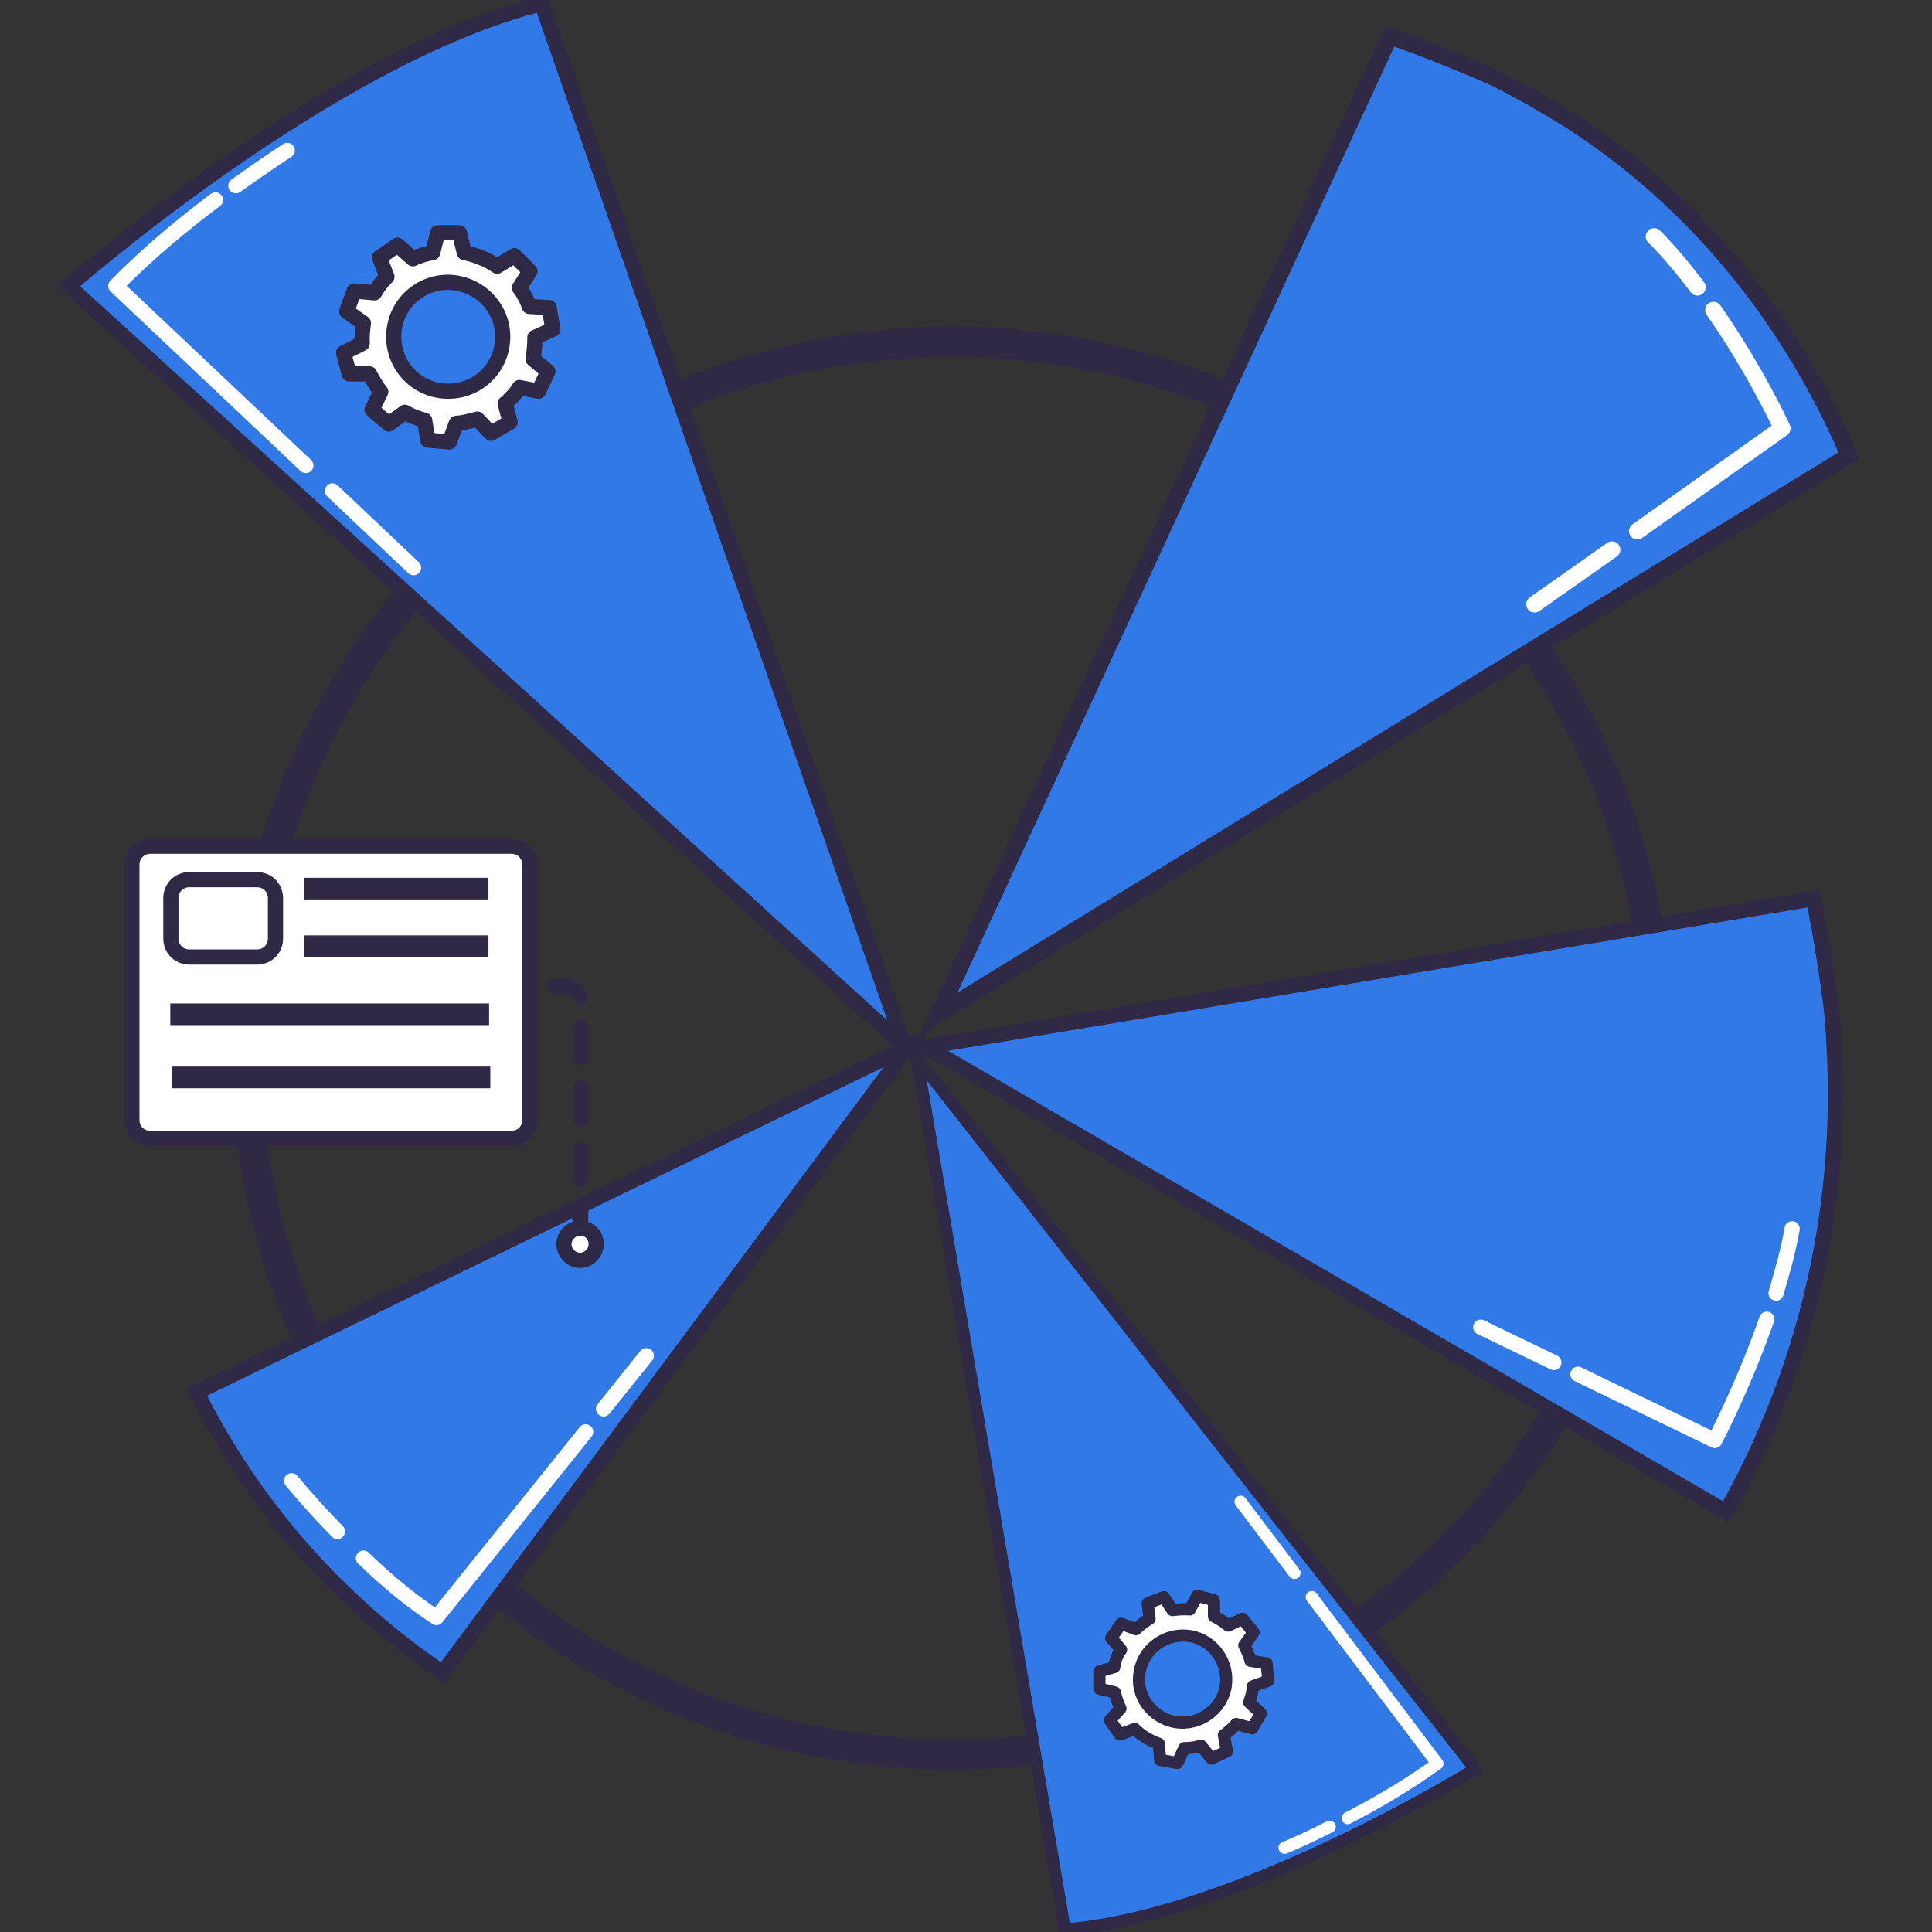
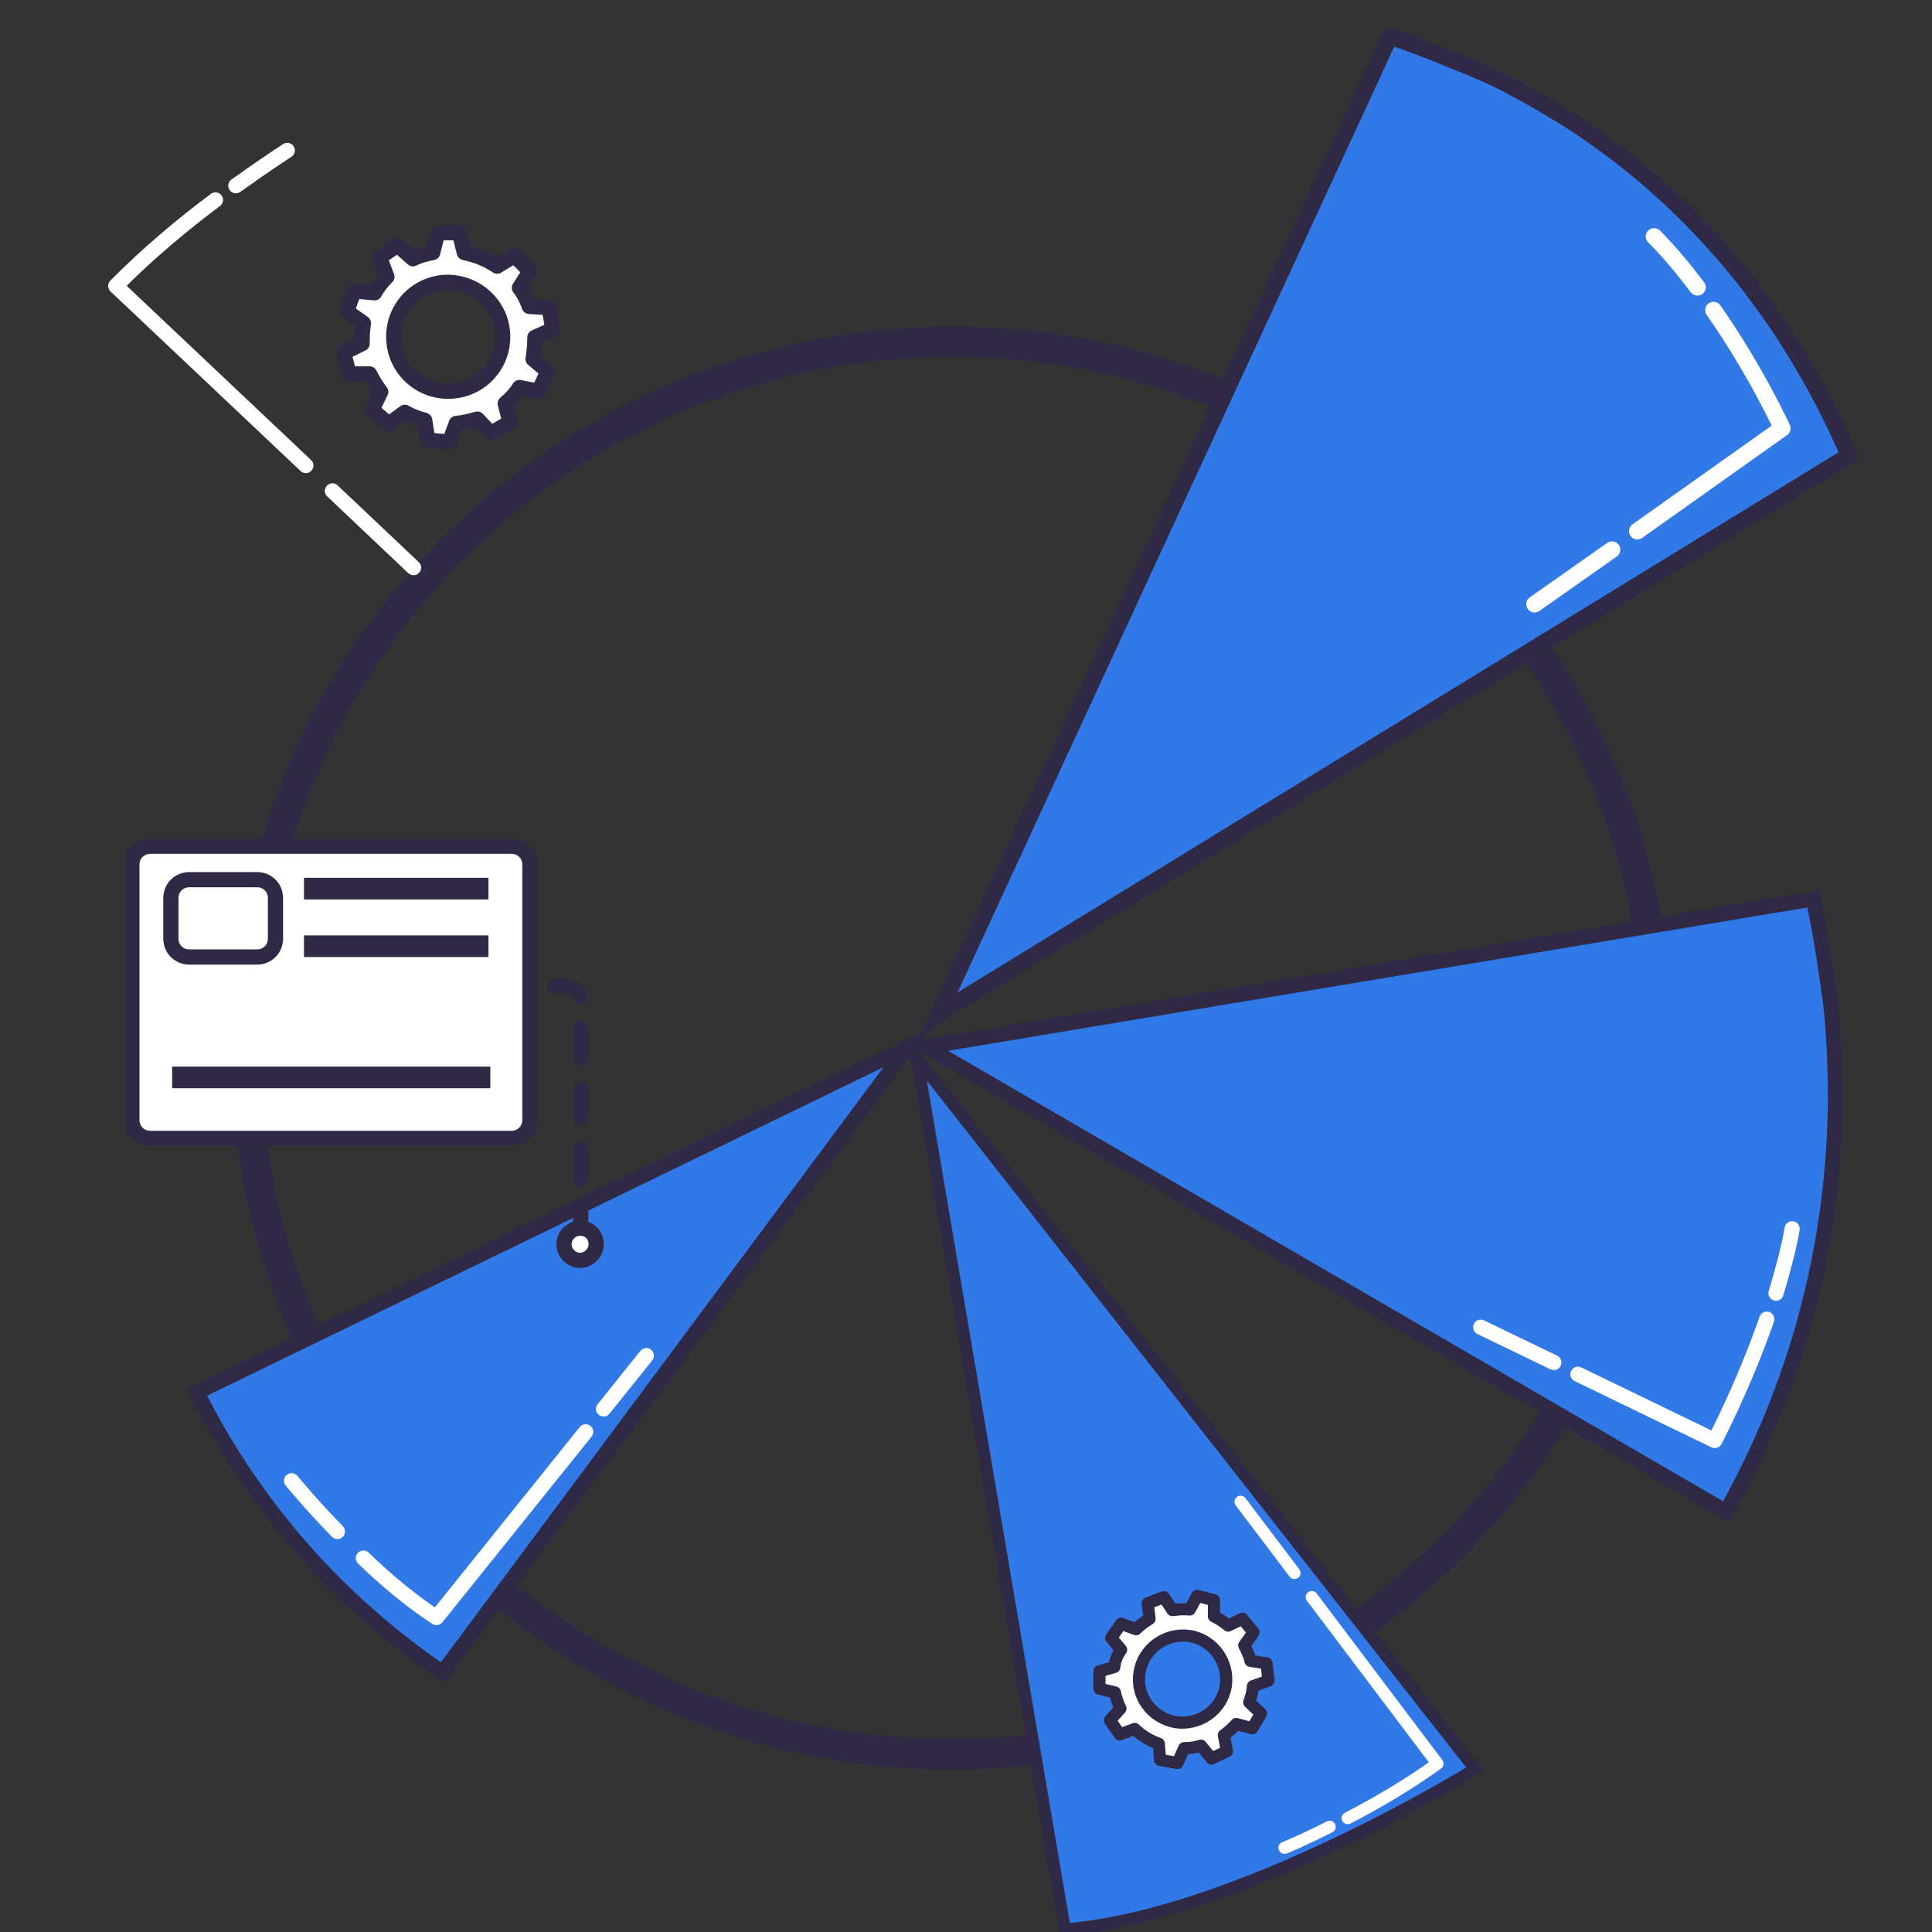
<svg xmlns="http://www.w3.org/2000/svg" width="120" height="120" viewBox="0 0 120 120" fill="none">
  <rect x="0" y="0" width="120" height="120" fill="#333333" stroke="none" />
  <g id="Frame" clip-path="url(#clip0_2313_33069)">
    <g id="Group">
      <path id="Vector" d="M59.136 108.966C83.365 108.966 103.007 89.324 103.007 65.095C103.007 40.866 83.365 21.225 59.136 21.225C34.907 21.225 15.266 40.866 15.266 65.095C15.266 89.324 34.907 108.966 59.136 108.966Z" stroke="#302945" stroke-width="1.888" stroke-miterlimit="10" stroke-linecap="round" stroke-linejoin="round" />
      <g id="Stats_1_">
        <g id="Group_2">
          <g id="Group_3">
            <path id="Vector_2" d="M56.407 65.018L27.493 103.89C21.033 99.507 15.727 93.508 12.229 86.472L56.407 65.018Z" fill="#3079E6" stroke="#302945" stroke-width="0.944" stroke-miterlimit="10" />
          </g>
          <path id="Vector_3" d="M37.49 87.51L40.143 84.203" stroke="white" stroke-width="0.944" stroke-miterlimit="10" stroke-linecap="round" stroke-linejoin="round" />
          <path id="Vector_4" d="M22.572 96.777C23.956 98.123 25.571 99.469 27.109 100.468L36.376 88.934" stroke="white" stroke-width="0.944" stroke-miterlimit="10" stroke-linecap="round" stroke-linejoin="round" />
          <path id="Vector_5" d="M18.111 91.971C18.111 91.971 19.265 93.393 20.957 95.124" stroke="white" stroke-width="0.944" stroke-miterlimit="10" stroke-linecap="round" stroke-linejoin="round" />
        </g>
        <g id="Group_4">
          <g id="Group_5">
            <path id="Vector_6" d="M114.003 67.94C114.003 77.36 111.543 86.203 107.198 93.893L57.522 65.017L112.619 55.828C113.081 57.712 113.619 61.672 113.619 61.672C113.926 63.556 114.003 66.863 114.003 67.94Z" fill="#3079E6" stroke="#302945" stroke-width="0.944" stroke-miterlimit="10" />
          </g>
          <path id="Vector_7" d="M110.312 80.321C110.697 79.014 111.081 77.668 111.312 76.322" stroke="white" stroke-width="0.944" stroke-miterlimit="10" stroke-linecap="round" stroke-linejoin="round" />
          <path id="Vector_8" d="M98.01 85.358L106.507 89.472C106.507 89.472 108.276 86.126 109.737 81.936" stroke="white" stroke-width="0.944" stroke-miterlimit="10" stroke-linecap="round" stroke-linejoin="round" />
          <path id="Vector_9" d="M91.973 82.436L96.51 84.627" stroke="white" stroke-width="0.944" stroke-miterlimit="10" stroke-linecap="round" stroke-linejoin="round" />
        </g>
        <g id="Group_6">
          <g id="Group_7">
            <path id="Vector_10" d="M97.43 7.42C105.351 12.495 111.195 19.8 114.848 28.298L58.289 62.979L86.319 2.268C88.203 2.844 91.894 4.421 91.894 4.421C93.701 5.151 96.508 6.843 97.43 7.42Z" fill="#3079E6" stroke="#302945" stroke-width="1.035" stroke-miterlimit="10" />
          </g>
          <path id="Vector_11" d="M105.43 17.84C104.584 16.725 103.7 15.649 102.738 14.688" stroke="white" stroke-width="1.035" stroke-miterlimit="10" stroke-linecap="round" stroke-linejoin="round" />
          <path id="Vector_12" d="M101.699 32.988L110.696 26.605C110.696 26.605 109.043 22.991 106.428 19.262" stroke="white" stroke-width="1.035" stroke-miterlimit="10" stroke-linecap="round" stroke-linejoin="round" />
          <path id="Vector_13" d="M95.316 37.526L100.123 34.143" stroke="white" stroke-width="1.035" stroke-miterlimit="10" stroke-linecap="round" stroke-linejoin="round" />
        </g>
        <g id="Group_8">
          <g id="Group_9">
-             <path id="Vector_14" d="M33.645 0.23C20.495 3.499 4.27 17.763 4.27 17.763L4.423 17.917L56.176 64.979L33.645 0.23Z" fill="#3079E6" stroke="#302945" stroke-width="0.944" stroke-miterlimit="10" />
-           </g>
+             </g>
          <path id="Vector_15" d="M20.648 30.49L25.685 35.258" stroke="white" stroke-width="0.944" stroke-miterlimit="10" stroke-linecap="round" stroke-linejoin="round" />
          <path id="Vector_16" d="M13.382 12.418C11.421 13.879 9.152 15.763 7.191 17.762L18.995 28.913" stroke="white" stroke-width="0.944" stroke-miterlimit="10" stroke-linecap="round" stroke-linejoin="round" />
          <path id="Vector_17" d="M17.842 9.344C17.842 9.344 16.534 10.19 14.65 11.535" stroke="white" stroke-width="0.944" stroke-miterlimit="10" stroke-linecap="round" stroke-linejoin="round" />
          <path id="Vector_18" d="M33.223 20.955L34.338 20.455L34.107 19.109L32.877 19.032C32.723 18.61 32.531 18.225 32.261 17.879L32.915 16.841L31.954 15.88L30.877 16.533C30.262 16.11 29.57 15.841 28.839 15.687L28.532 14.457H27.186L26.878 15.687C26.456 15.764 26.033 15.88 25.648 16.072L24.687 15.226L23.572 15.995L24.033 17.187C23.726 17.494 23.456 17.841 23.264 18.187L21.995 18.071L21.534 19.34L22.572 20.071C22.534 20.378 22.495 20.686 22.495 20.955C22.495 21.07 22.495 21.224 22.495 21.339L21.342 21.916L21.688 23.224H22.957C23.149 23.608 23.38 23.992 23.649 24.338L23.11 25.453L24.149 26.338L25.148 25.607C25.533 25.838 25.956 25.992 26.379 26.107L26.571 27.337L27.917 27.453L28.34 26.299C28.801 26.261 29.224 26.146 29.647 26.03L30.493 26.915L31.685 26.223L31.377 25.069C31.723 24.761 32.031 24.454 32.261 24.069L33.453 24.3L34.03 23.07L33.107 22.301C33.184 21.839 33.223 21.378 33.223 20.955ZM31.223 20.916C31.223 22.8 29.724 24.3 27.84 24.3C25.956 24.3 24.456 22.8 24.456 20.916C24.456 19.032 25.956 17.533 27.84 17.533C29.724 17.571 31.223 19.071 31.223 20.916Z" fill="white" stroke="#302945" stroke-width="0.944" stroke-miterlimit="10" stroke-linecap="round" stroke-linejoin="round" />
        </g>
        <g id="Group_10">
          <g id="Group_11">
            <path id="Vector_19" d="M66.135 119.845C76.939 119 91.626 109.887 91.626 109.887L91.511 109.733L56.945 65.709L66.135 119.845Z" fill="#3079E6" stroke="#302945" stroke-width="0.755" stroke-miterlimit="10" />
          </g>
          <path id="Vector_20" d="M80.4 97.699L77.055 93.277" stroke="white" stroke-width="0.755" stroke-miterlimit="10" stroke-linecap="round" stroke-linejoin="round" />
          <path id="Vector_21" d="M83.707 112.926C85.437 112.041 87.475 110.849 89.282 109.542L81.477 99.199" stroke="white" stroke-width="0.755" stroke-miterlimit="10" stroke-linecap="round" stroke-linejoin="round" />
          <path id="Vector_22" d="M79.783 114.77C79.783 114.77 80.937 114.309 82.59 113.463" stroke="white" stroke-width="0.755" stroke-miterlimit="10" stroke-linecap="round" stroke-linejoin="round" />
          <path id="Vector_23" d="M69.21 103.543L68.287 103.812V104.888L69.248 105.119C69.325 105.465 69.441 105.811 69.594 106.119L68.941 106.849L69.556 107.734L70.479 107.388C70.902 107.811 71.44 108.118 71.978 108.31L72.055 109.31L73.132 109.502L73.555 108.58C73.901 108.58 74.247 108.541 74.593 108.426L75.246 109.233L76.208 108.772L76.015 107.772C76.284 107.58 76.554 107.349 76.784 107.08L77.784 107.349L78.322 106.426L77.592 105.734C77.669 105.504 77.746 105.273 77.784 105.042C77.784 104.927 77.823 104.85 77.823 104.735L78.784 104.389L78.668 103.312L77.669 103.158C77.592 102.812 77.438 102.505 77.284 102.197L77.861 101.39L77.169 100.544L76.284 100.967C76.015 100.736 75.708 100.544 75.4 100.39V99.39L74.362 99.121L73.901 99.967C73.555 99.928 73.17 99.967 72.824 100.005L72.286 99.198L71.286 99.582L71.401 100.544C71.094 100.736 70.825 100.928 70.556 101.197L69.633 100.851L69.018 101.736L69.633 102.466C69.364 102.851 69.248 103.197 69.21 103.543ZM70.786 103.85C71.017 102.389 72.44 101.39 73.901 101.62C75.362 101.851 76.361 103.274 76.131 104.735C75.9 106.196 74.477 107.195 73.016 106.965C71.517 106.696 70.517 105.311 70.786 103.85Z" fill="white" stroke="#302945" stroke-width="0.755" stroke-miterlimit="10" stroke-linecap="round" stroke-linejoin="round" />
        </g>
      </g>
      <g id="Group_12">
        <path id="Vector_24" d="M36.068 77.053V62.211C36.068 61.673 35.645 61.25 35.106 61.25H32.953" stroke="#302945" stroke-width="0.944" stroke-miterlimit="10" stroke-linecap="round" stroke-linejoin="round" stroke-dasharray="1.89 1.89" />
        <g id="Group_13">
          <path id="Vector_25" d="M31.761 70.709H9.345C8.691 70.709 8.191 70.209 8.191 69.555V53.714C8.191 53.06 8.691 52.56 9.345 52.56H31.761C32.414 52.56 32.914 53.06 32.914 53.714V69.555C32.914 70.209 32.414 70.709 31.761 70.709Z" fill="white" stroke="#302945" stroke-width="0.944" stroke-miterlimit="10" stroke-linecap="round" stroke-linejoin="round" />
          <path id="Vector_26" d="M15.958 59.443H11.767C11.113 59.443 10.613 58.943 10.613 58.289V55.79C10.613 55.137 11.113 54.637 11.767 54.637H15.958C16.611 54.637 17.111 55.137 17.111 55.79V58.289C17.111 58.943 16.611 59.443 15.958 59.443Z" fill="white" stroke="#302945" stroke-width="0.944" stroke-miterlimit="10" stroke-linecap="round" stroke-linejoin="round" />
-           <path id="Vector_27" d="M30.378 62.326H10.576V63.672H30.378V62.326Z" fill="#302945" />
          <path id="Vector_28" d="M30.339 58.098H18.881V59.443H30.339V58.098Z" fill="#302945" />
          <path id="Vector_29" d="M30.339 54.522H18.881V55.867H30.339V54.522Z" fill="#302945" />
          <path id="Vector_30" d="M30.454 66.248H10.691V67.594H30.454V66.248Z" fill="#302945" />
        </g>
        <path id="Vector_31" d="M37.029 77.283C37.029 77.821 36.567 78.283 36.029 78.283C35.491 78.283 35.029 77.821 35.029 77.283C35.029 76.745 35.491 76.283 36.029 76.283C36.606 76.283 37.029 76.706 37.029 77.283Z" fill="white" stroke="#302945" stroke-width="0.944" stroke-miterlimit="10" />
      </g>
    </g>
  </g>
  <defs>
    <clipPath id="clip0_2313_33069">
      <rect width="120" height="120" fill="white" />
    </clipPath>
  </defs>
</svg>